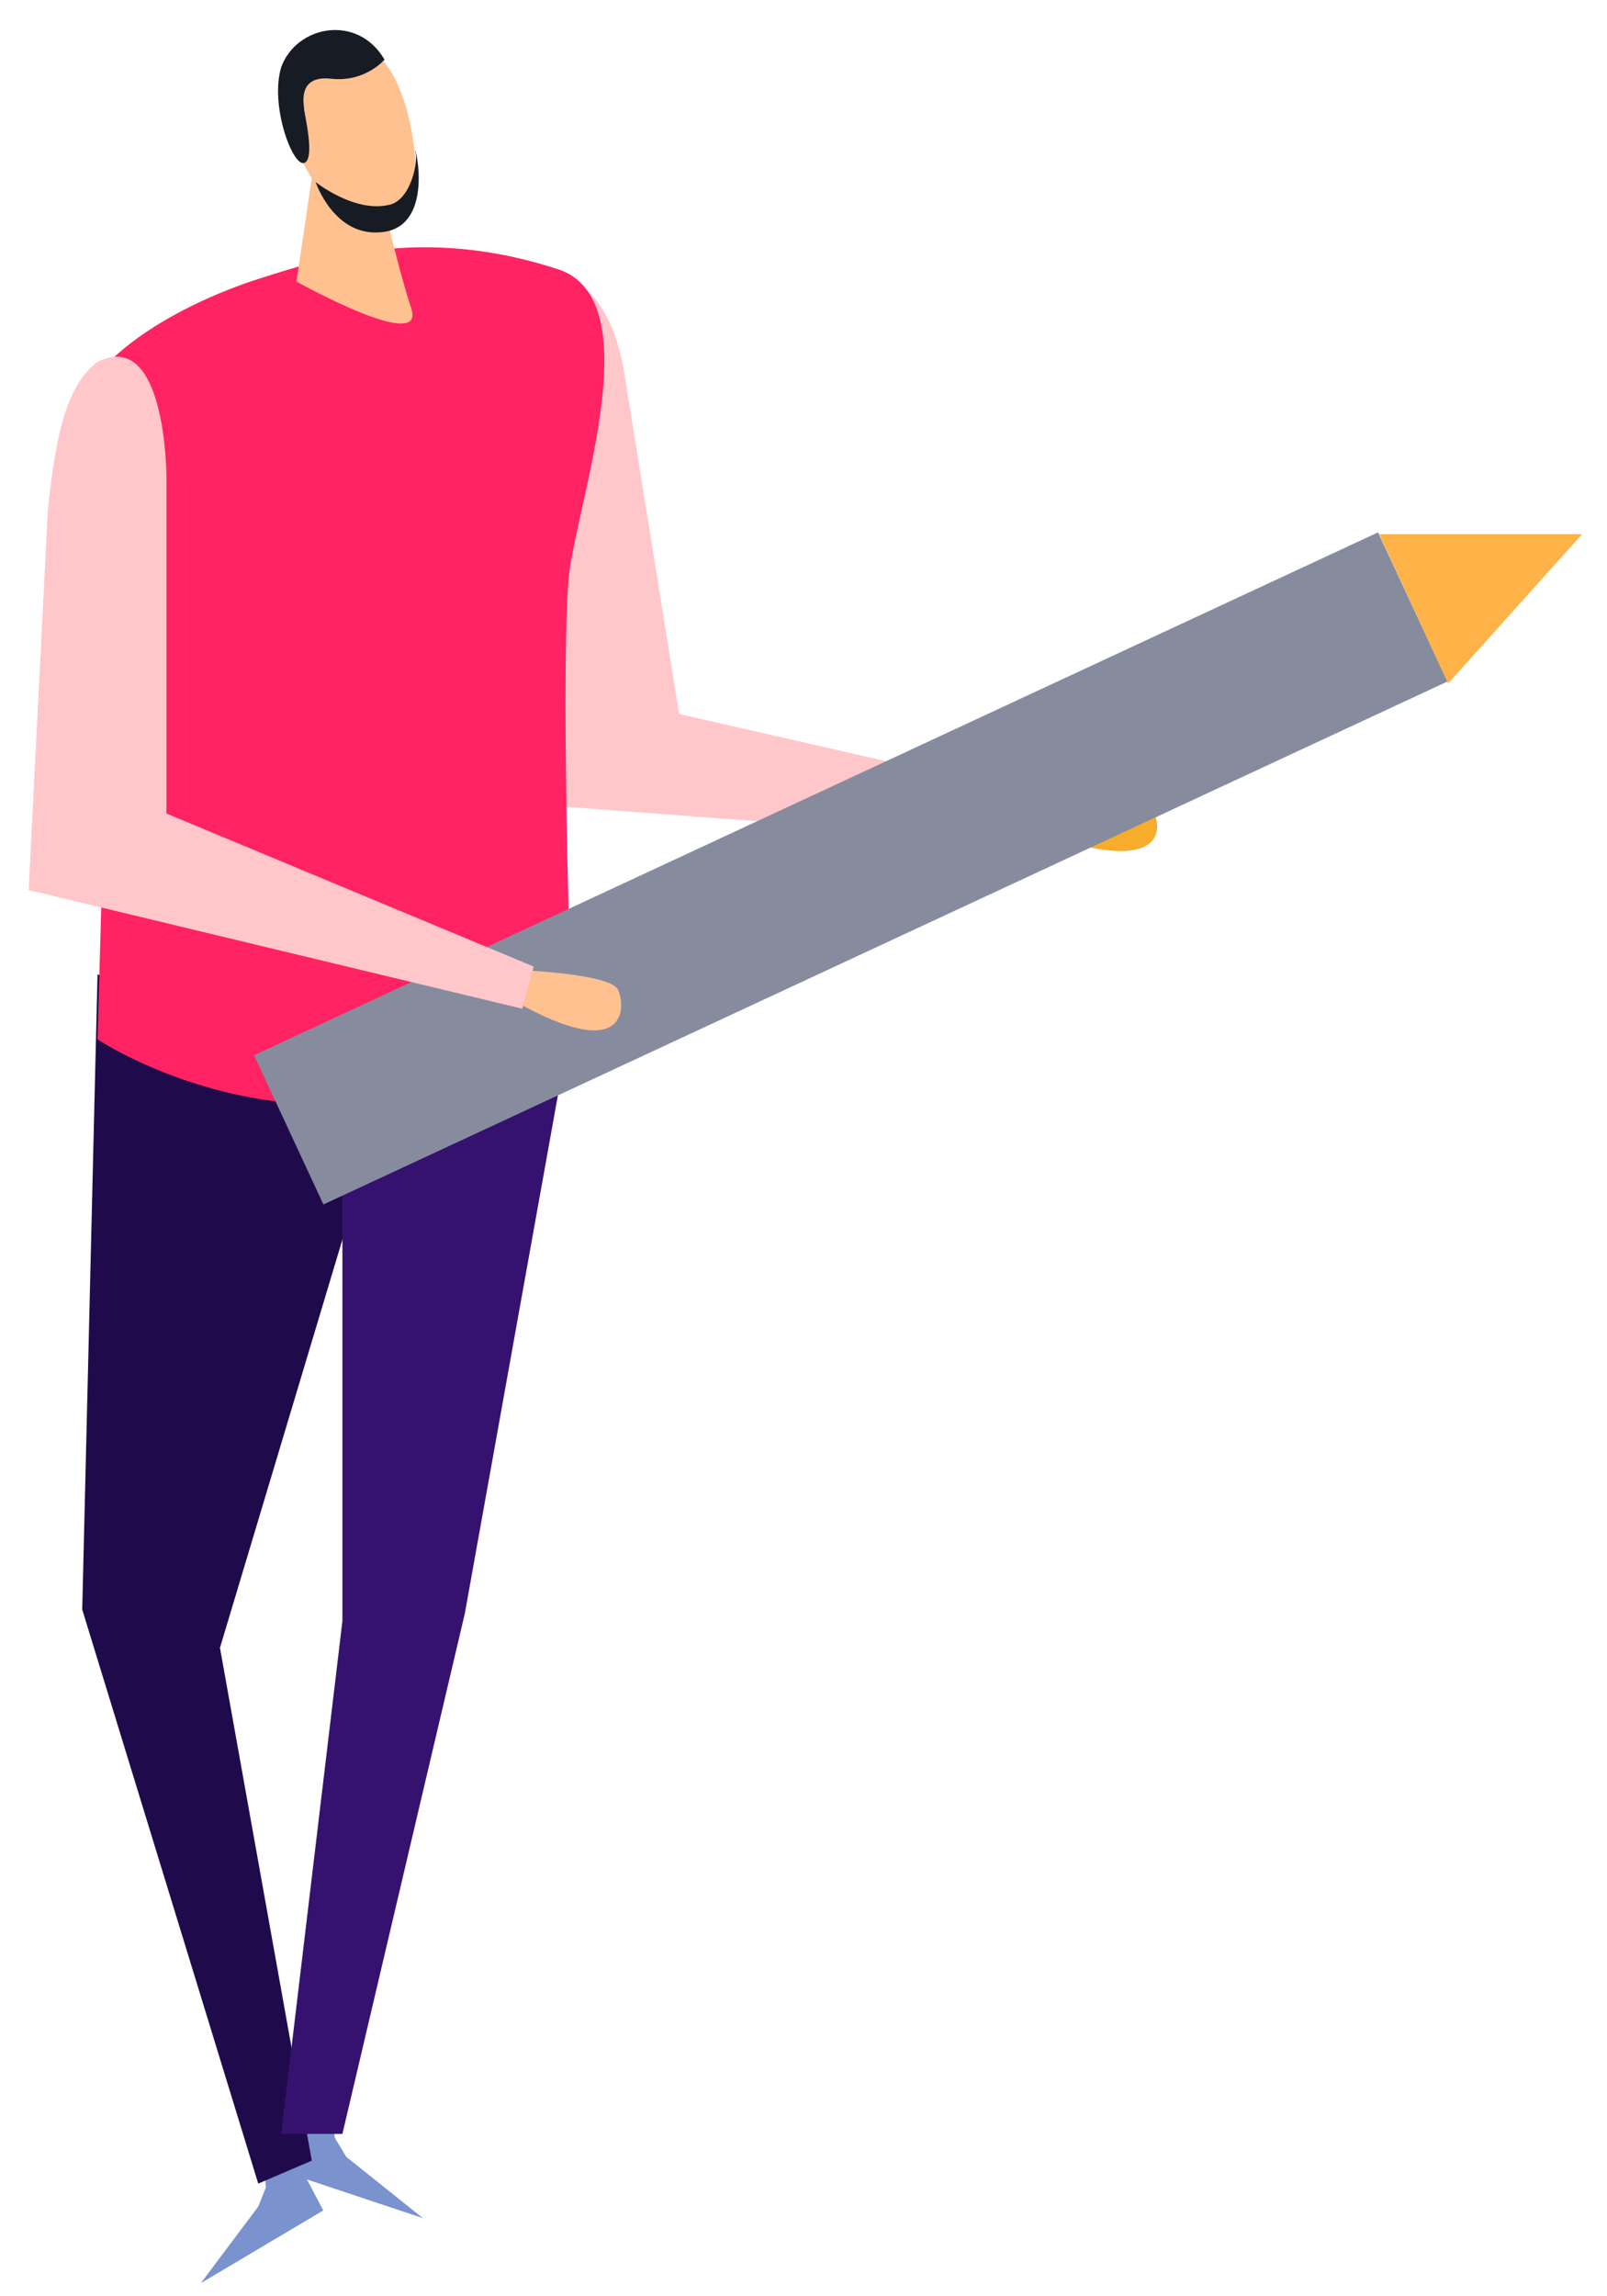
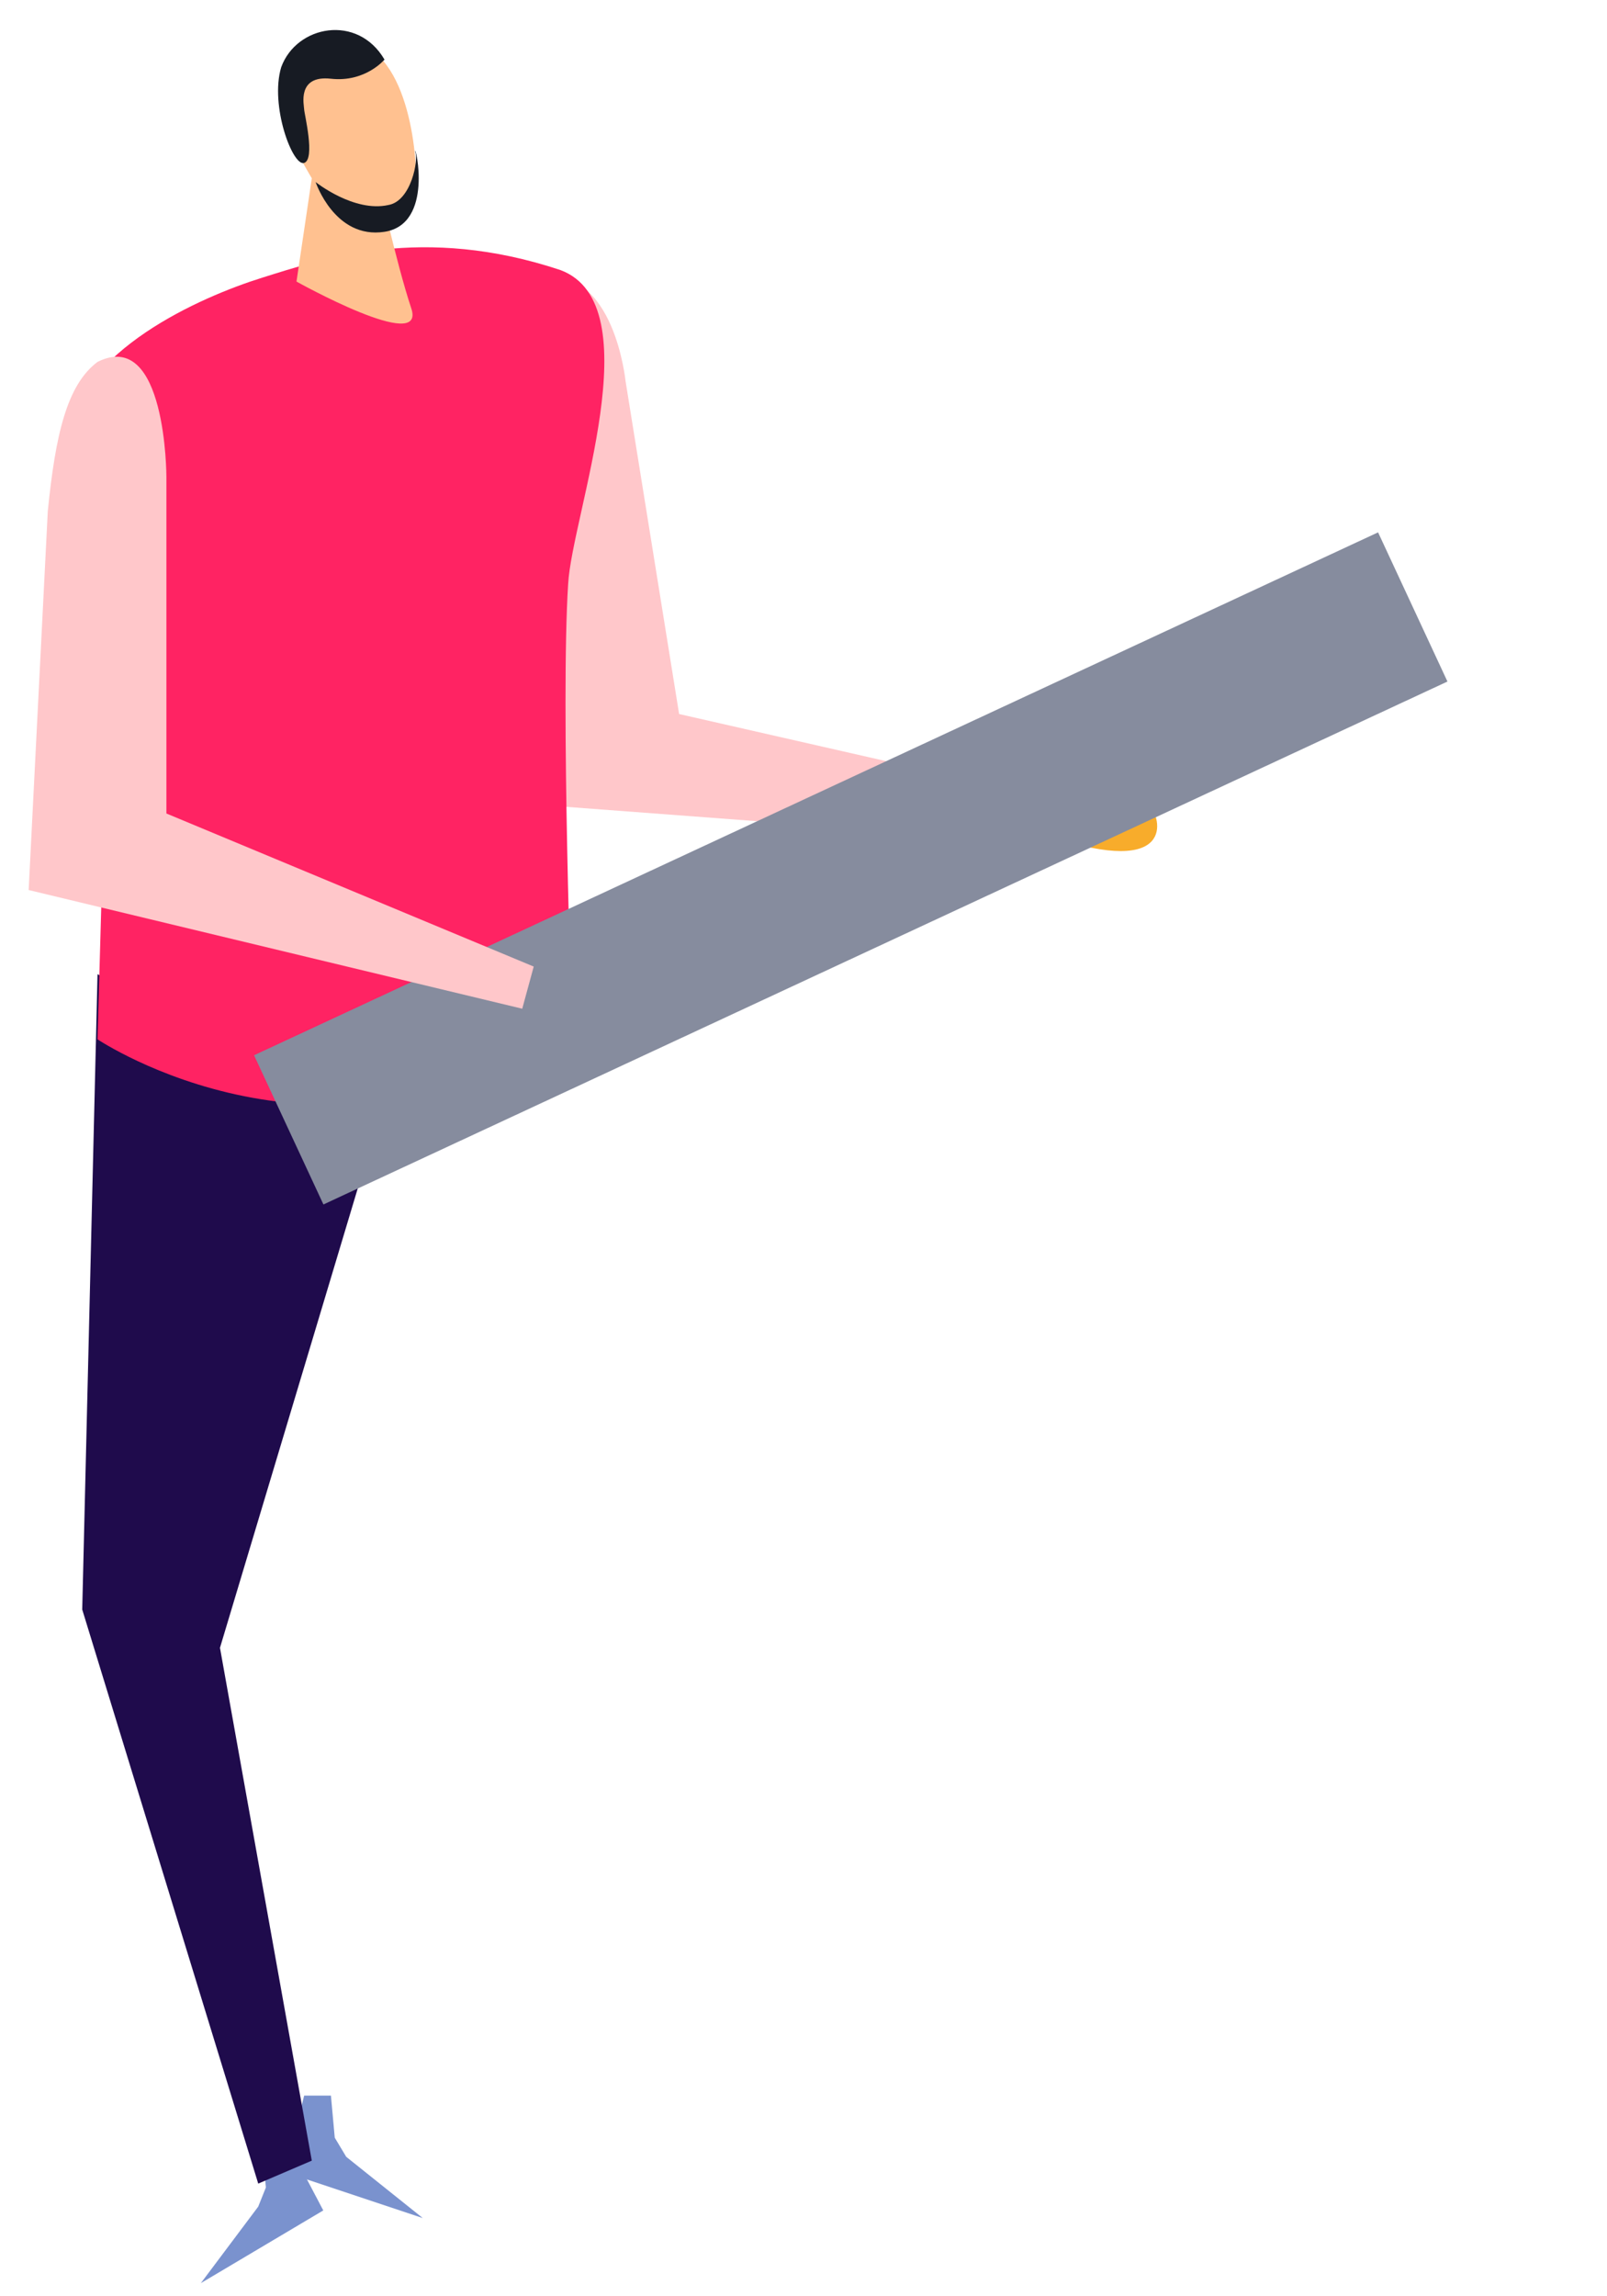
<svg xmlns="http://www.w3.org/2000/svg" width="42" height="60" viewBox="0 0 42 60" fill="none">
  <path d="M7.449 55.856L6.849 56.056L6.949 57.157L6.749 57.657L5.249 59.657L8.449 57.757L7.449 55.856Z" fill="#7A92CE" />
  <path d="M7.949 54.757H8.649L8.749 55.856L9.049 56.356L11.049 57.956L7.449 56.757L7.949 54.757Z" fill="#7A92CE" />
  <path d="M2.549 25.456L2.149 42.056L6.749 57.056L8.149 56.456L5.749 43.056L9.949 29.056L2.549 25.456Z" fill="#1F0B4C" />
-   <path d="M8.949 28.556V42.357L7.349 55.757H8.949L12.149 42.157L15.149 25.456L8.949 28.556Z" fill="#351270" />
  <path d="M27.549 20.956C27.549 20.956 29.749 20.657 30.049 21.056C30.349 21.357 30.749 22.956 27.449 21.857L27.549 20.956Z" fill="#F8AC2B" />
  <path d="M13.349 11.156L14.449 21.056L27.749 22.056L27.849 20.956L17.749 18.657L16.349 9.957C16.349 9.957 16.049 6.957 14.149 7.256C14.049 7.157 13.149 9.157 13.349 11.156Z" fill="#FFC7CA" />
  <path d="M6.849 7.257C5.249 7.757 2.049 9.157 1.749 11.457C1.449 13.757 2.749 20.056 2.749 20.056L2.549 27.157C2.549 27.157 8.649 31.256 14.949 26.756C14.949 26.756 14.649 18.357 14.849 15.257C14.949 13.457 17.049 7.957 14.649 7.057C11.049 5.857 8.449 6.757 6.849 7.257Z" fill="#FF2363" />
  <path d="M8.149 4.657L7.749 7.357C7.749 7.357 11.149 9.257 10.749 8.057C10.349 6.857 9.849 4.557 9.849 4.557L8.149 4.657Z" fill="#FFC190" />
  <path d="M7.849 1.657C7.749 2.257 7.349 3.256 7.749 3.957C8.149 4.657 8.749 5.856 9.549 6.056C10.349 6.256 10.749 5.557 10.849 5.157C10.949 4.657 10.849 1.757 9.449 1.157C8.449 0.657 7.949 1.257 7.849 1.657Z" fill="#FFC190" />
  <path d="M10.049 1.557C10.049 1.557 9.549 2.157 8.649 2.057C7.749 1.957 7.949 2.757 7.949 2.857C7.949 2.957 8.249 4.157 7.949 4.257C7.649 4.357 7.049 2.757 7.349 1.757C7.749 0.657 9.349 0.357 10.049 1.557Z" fill="#171B23" />
  <path d="M8.249 4.757C8.249 4.757 9.249 5.557 10.149 5.357C10.749 5.257 10.949 4.157 10.849 3.957C10.849 3.757 11.349 5.857 10.049 6.057C8.749 6.257 8.249 4.757 8.249 4.757Z" fill="#171B23" />
  <path d="M36.017 13.91L6.64 27.573L8.453 31.472L37.83 17.808L36.017 13.91Z" fill="#868C9E" />
-   <path d="M13.749 25.357C13.749 25.357 15.949 25.456 16.149 25.857C16.349 26.256 16.449 27.857 13.449 26.157L13.749 25.357Z" fill="#FFC190" />
  <path d="M1.249 13.357L0.749 23.256L13.649 26.357L13.949 25.256L4.349 21.256V12.457C4.349 12.457 4.349 8.556 2.549 9.456C1.749 10.056 1.449 11.357 1.249 13.357Z" fill="#FFC7CA" />
-   <path d="M36.049 13.957H41.349L37.849 17.857L36.049 13.957Z" fill="#FFB247" />
+   <path d="M36.049 13.957L37.849 17.857L36.049 13.957Z" fill="#FFB247" />
</svg>